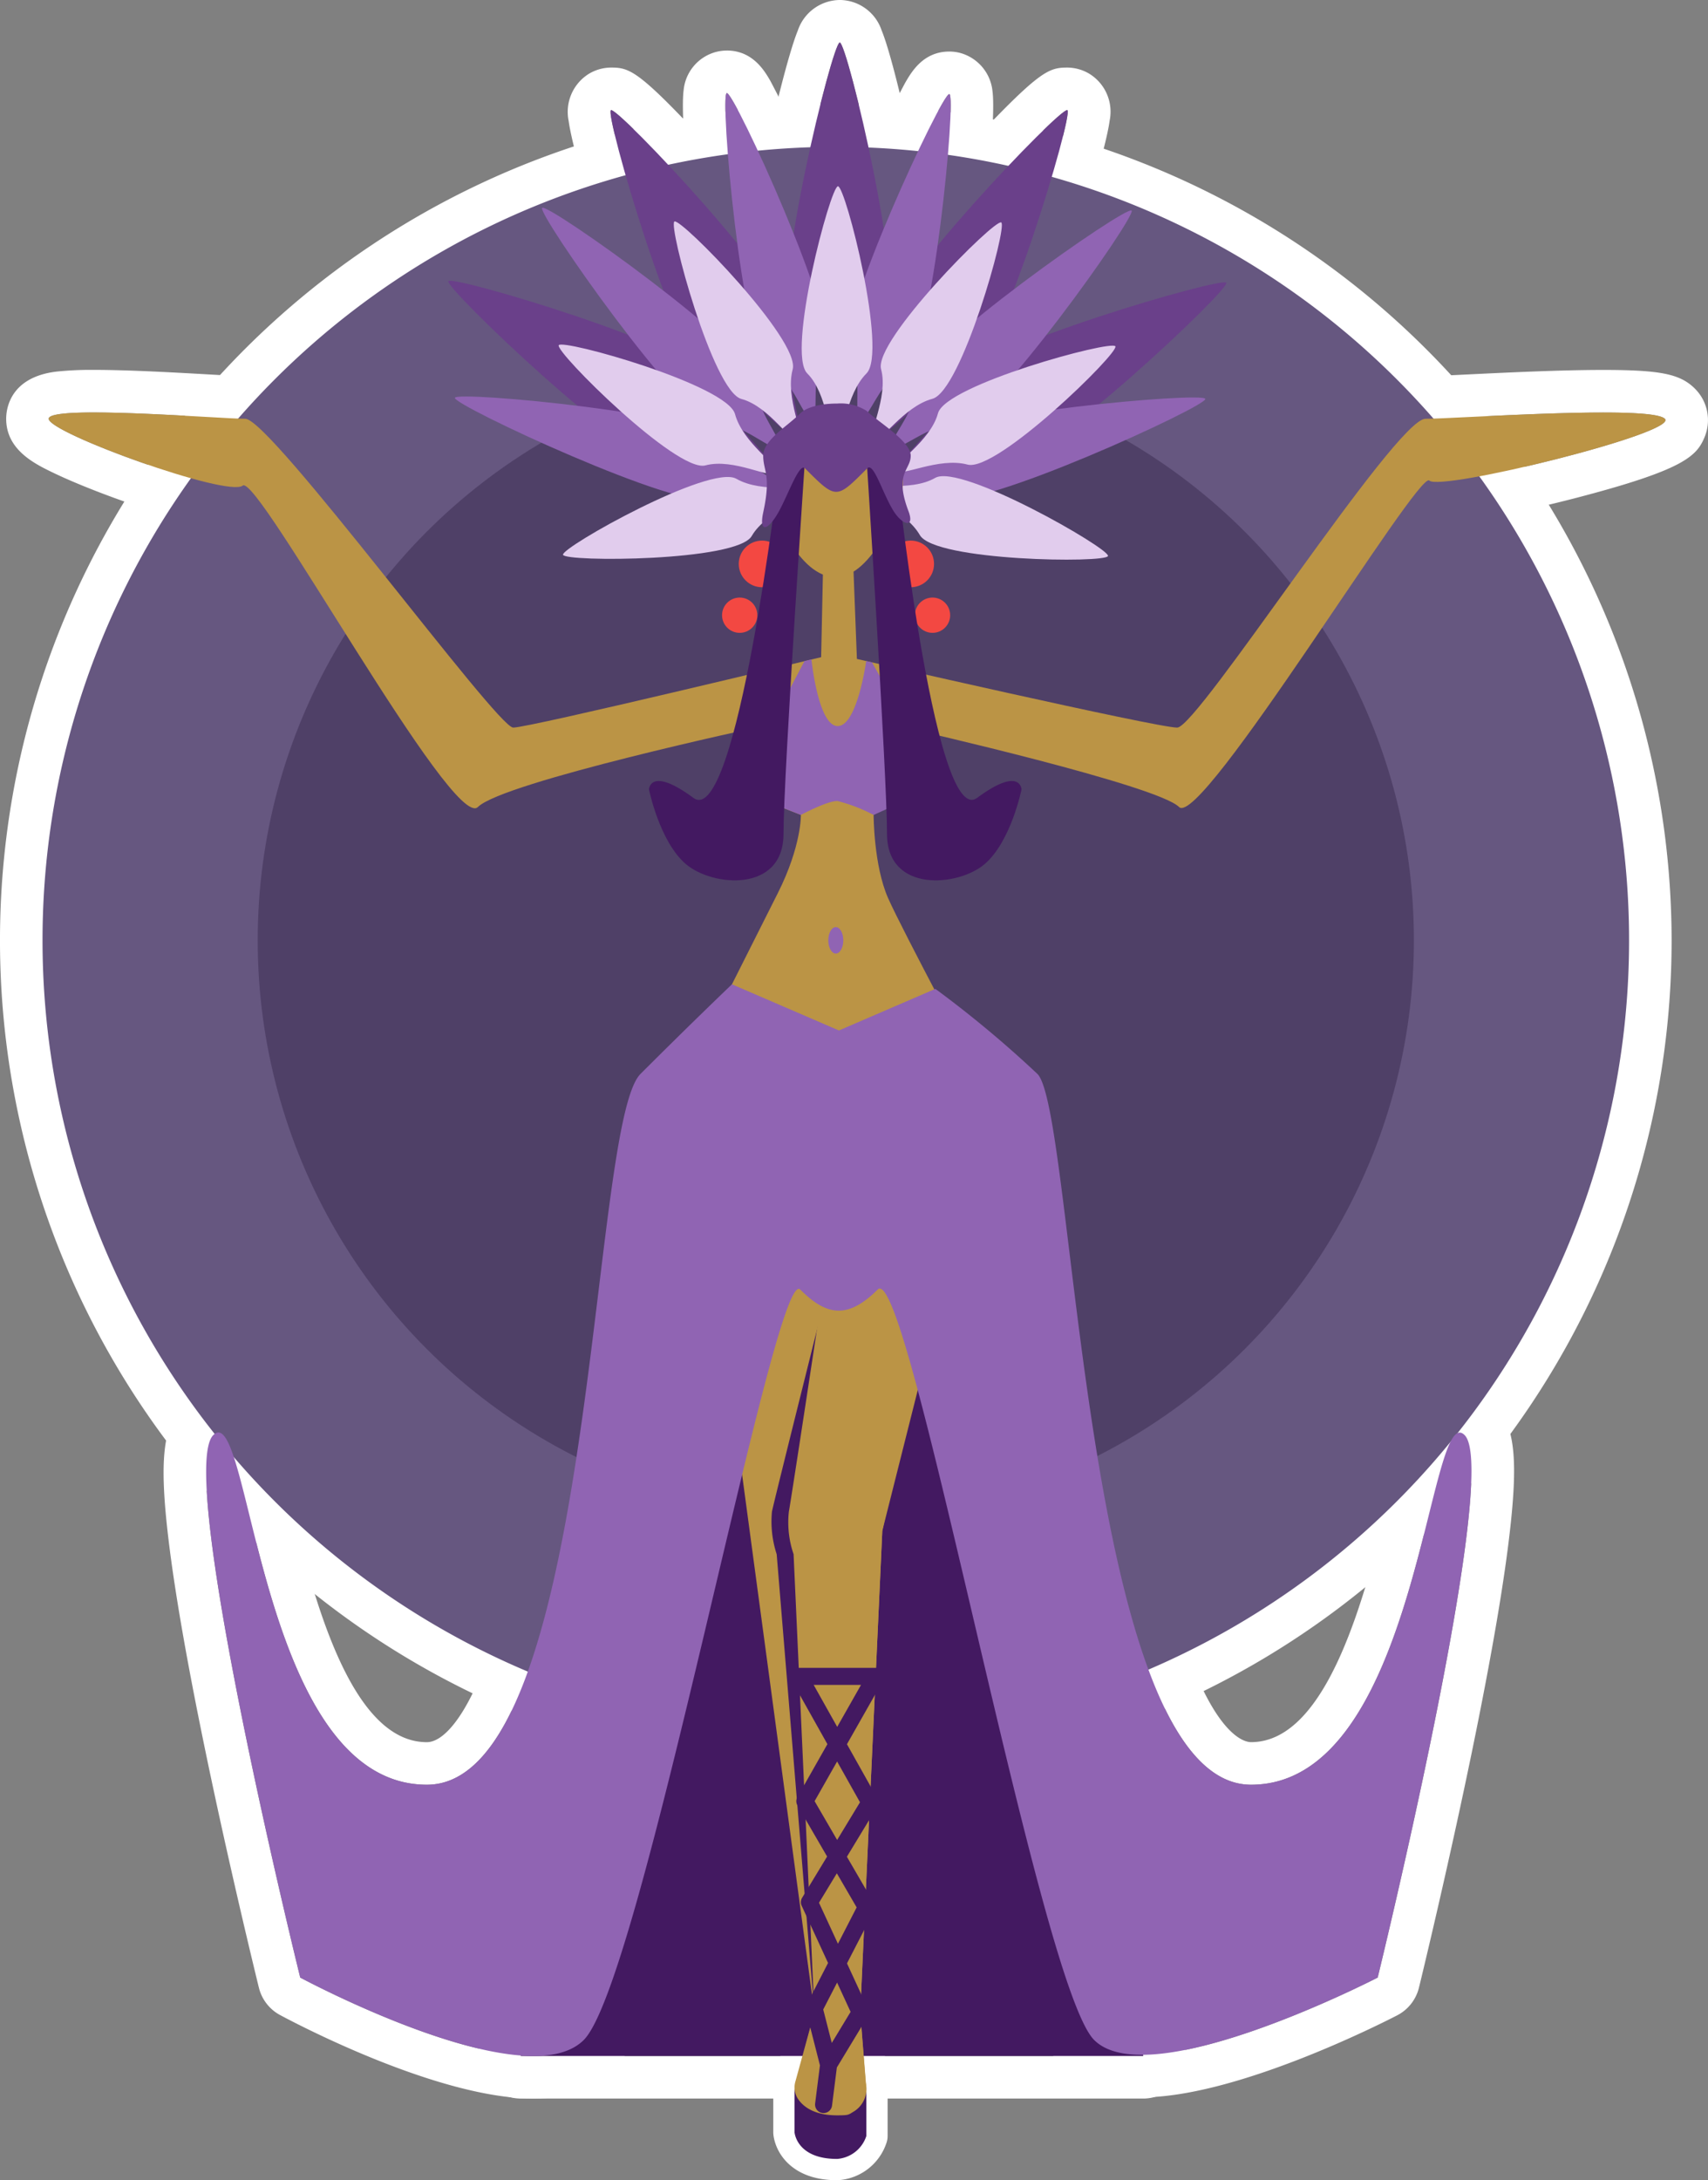
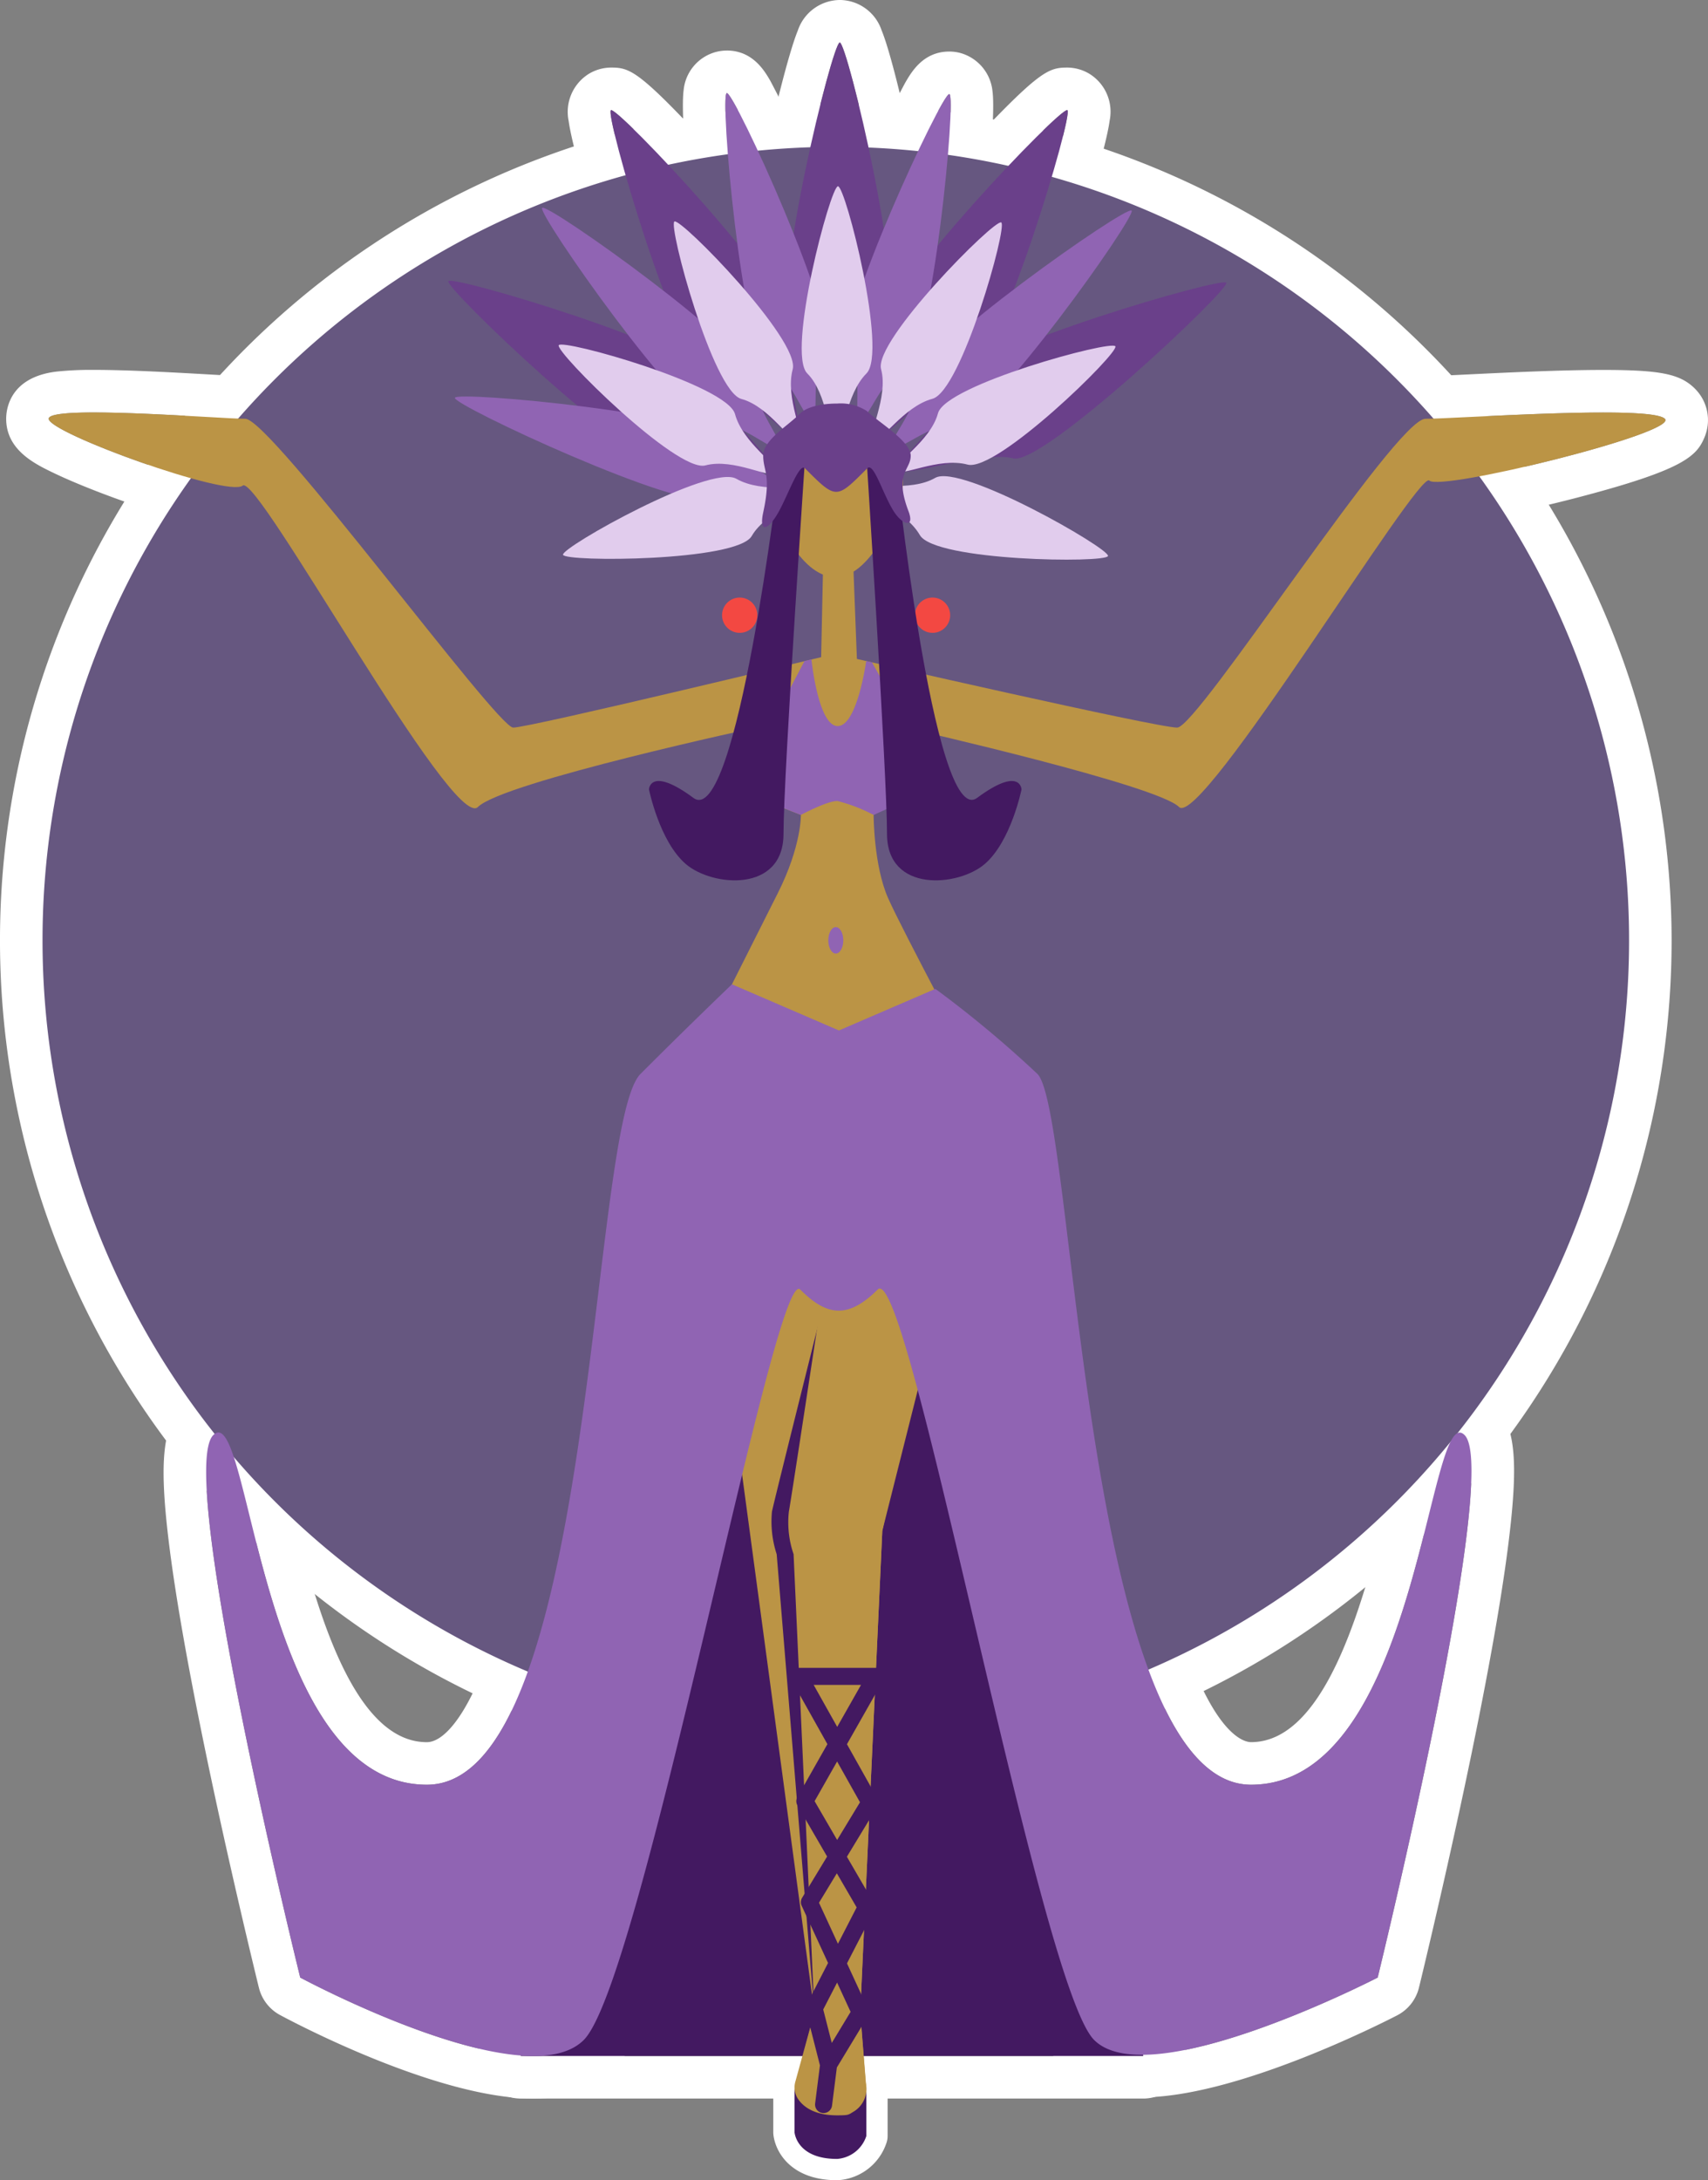
<svg xmlns="http://www.w3.org/2000/svg" id="f77662a3-d939-425c-8172-9440808e2edb" data-name="Ebene 3" viewBox="0 0 200.797 256.242">
  <rect x="0" y="0" width="200.797" height="256.242" fill="#808080" stroke="none" />
  <defs>
    <style>.b384be80-7c15-4c86-9628-158f65d0eeb2,.e513ef5b-545c-4ca2-a851-f6c10ea43046,.f5e0e54c-b455-419b-b941-b0ced8fe3619{fill:none}.a44cb3b0-996e-4cdb-9d6a-2acf45ff370d{fill:#fff}.e513ef5b-545c-4ca2-a851-f6c10ea43046,.f5e0e54c-b455-419b-b941-b0ced8fe3619{stroke:#fff;stroke-width:5px}.f5e0e54c-b455-419b-b941-b0ced8fe3619{stroke-linejoin:round}.e513ef5b-545c-4ca2-a851-f6c10ea43046{stroke-miterlimit:10}.e0be3845-be3f-4265-8de6-e8153a2df075{fill:#665780}.a8b91546-973a-4ecc-a309-10cd6e818447{fill:#4f4067}.bc342806-a06e-41e7-ab60-0d07217dd199{fill:#f34842}.bbbfea75-358d-4606-8082-d27922646bb2{fill:#431961}.bcddf14c-1a3a-4cfc-99c2-14eabb518b6f{fill:#bb9445}.bf9abd73-f70d-41af-b546-906a2f21d948{fill:#9064b3}.e81e0717-e442-42af-a3b6-ab4969f688eb{fill:#6a408a}.bf3b5001-8e90-46fc-a38b-e3299f7fa858{fill:#e1cced}.fcf9d565-4172-4bd3-ae6b-b097f30d839d{clip-path:url(#fc9b590f-eafe-4f42-bf65-dd6ea3619be5)}</style>
    <clipPath id="fc9b590f-eafe-4f42-bf65-dd6ea3619be5" transform="translate(-1085.926 -708.333)">
      <path class="b384be80-7c15-4c86-9628-158f65d0eeb2" d="M1178.566 861.894c5.767-7.016 3.915-26.685 5.767-26.685s0 19.073 6.05 25.803c2.142 6.06-5.815 6.06-5.815 6.06s-8.38 2.63-6.002-5.18z" />
    </clipPath>
  </defs>
  <g id="b39e070d-bef0-4b05-b019-e471db2ed35e" data-name="Brasilien/Samba">
    <path class="a44cb3b0-996e-4cdb-9d6a-2acf45ff370d" d="M1206.02 856.11l14.313 93.867h-73.185l19.556-93.866h39.315m0-5h-39.316a5 5 0 0 0-4.895 3.98l-19.557 93.867a5 5 0 0 0 4.895 6.02h73.185a5 5 0 0 0 4.943-5.754l-14.315-93.866a5 5 0 0 0-4.94-4.246zM1184.652 713.333c.89 0 7.86 29.49 5.352 32-2.51 2.51-4.61 12.556-5.578 12.556-.966 0-2.93-10.1-5.384-12.557-2.456-2.455 4.72-32 5.61-32m0-5a5.26 5.26 0 0 0-4.938 3.607c-1.026 2.48-2.998 10.248-4.395 17.32-2.935 14.857-1.762 17.627.122 19.545.72.97 1.888 4.62 2.452 6.383.408 1.272.76 2.37 1.11 3.276 1.14 2.936 2.965 4.425 5.422 4.425 2.424 0 4.246-1.467 5.414-4.358.365-.9.732-1.996 1.158-3.264.6-1.786 1.84-5.488 2.588-6.446 1.906-1.93 3.113-4.68.272-19.606-1.18-6.198-3.153-14.577-4.284-17.308a5.234 5.234 0 0 0-4.922-3.575z" transform="translate(-1085.926 -708.333)" />
    <path class="a44cb3b0-996e-4cdb-9d6a-2acf45ff370d" d="M1157.78 721.276c1.154 0 21.514 21.65 20.605 25.043-.918 3.427 2.285 13.178 1.448 13.66a.18.18 0 0 1-.092.023c-1.148 0-7.595-7.33-10.85-8.203-3.353-.898-11.91-30.073-11.14-30.518a.057.057 0 0 1 .03-.006m0-5a5.113 5.113 0 0 0-2.53.677 5.26 5.26 0 0 0-2.473 5.592c.35 2.66 2.528 10.374 4.854 17.197 4.888 14.334 7.29 16.146 9.88 16.864 1.108.48 3.944 3.057 5.314 4.302 3.002 2.726 4.51 4.095 6.917 4.095a5.19 5.19 0 0 0 2.592-.69c2.1-1.214 2.944-3.394 2.51-6.48-.134-.964-.363-2.096-.63-3.407-.373-1.847-1.15-5.676-.98-6.878.725-2.82-.506-5.698-4.837-11.343-3.794-4.944-8.614-10.17-10.51-12.187-6.927-7.367-8.006-7.742-10.106-7.742z" transform="translate(-1085.926 -708.333)" />
    <path class="a44cb3b0-996e-4cdb-9d6a-2acf45ff370d" d="M1211.376 721.276a.058.058 0 0 1 .03.006c.77.445-7.938 29.47-11.366 30.39-3.323.89-9.856 8.106-11.014 8.106a.184.184 0 0 1-.094-.022c-.837-.484 2.514-10.212 1.615-13.566-.89-3.32 19.673-24.914 20.83-24.914m0-5c-2.105 0-3.198.385-10.382 7.953-1.986 2.09-7.014 7.49-10.797 12.42-4.048 5.276-5.198 8.007-4.504 10.745.14 1.198-.675 4.945-1.068 6.755-.284 1.306-.528 2.433-.677 3.393-.48 3.113.354 5.314 2.482 6.543a5.192 5.192 0 0 0 2.594.692c2.37 0 3.887-1.34 6.906-4.006 1.413-1.247 4.34-3.832 5.466-4.29 2.615-.717 5.037-2.497 10.04-16.842 2.076-5.957 4.556-14.2 4.942-17.13a5.235 5.235 0 0 0-2.474-5.558 5.114 5.114 0 0 0-2.53-.676z" transform="translate(-1085.926 -708.333)" />
    <path class="a44cb3b0-996e-4cdb-9d6a-2acf45ff370d" d="M1197.525 719.392h.012c.86.23-1.972 30.004-5.045 31.778-2.996 1.73-4.406 6.382-5.34 6.382a.272.272 0 0 1-.07-.01c-.935-.25.422-5.166-1.315-8.174-1.73-2.995 10.805-29.976 11.758-29.976m0-5c-3.064 0-4.45 2.4-5.194 3.69a162.03 162.03 0 0 0-7.45 15.993c-5.26 12.9-4.71 15.6-3.443 17.793a10.487 10.487 0 0 1 .28 3.304c-.023 1.822-.08 6.088 4.07 7.2a5.278 5.278 0 0 0 1.365.18c3.225 0 4.747-2.56 5.754-4.253a10.28 10.28 0 0 1 2.086-2.8c2.297-1.326 4.218-3.553 6.28-18.812.715-5.3 1.71-14.772 1.334-17.63a5.198 5.198 0 0 0-3.775-4.494 5.09 5.09 0 0 0-1.305-.172z" transform="translate(-1085.926 -708.333)" />
    <path class="a44cb3b0-996e-4cdb-9d6a-2acf45ff370d" d="M1171.377 719.275c.95 0 13.275 26.983 11.508 30.044-1.774 3.072-.567 7.973-1.5 8.223a.268.268 0 0 1-.07.01c-.928 0-2.222-4.74-5.155-6.432-3.008-1.736-5.654-31.613-4.795-31.843l.012-.002m0-5a5.092 5.092 0 0 0-1.3.17 5.154 5.154 0 0 0-3.784 4.51c-.36 2.735.5 11.975 1.228 17.664 1.954 15.288 3.856 17.512 6.14 18.83a10.496 10.496 0 0 1 1.895 2.72c.976 1.746 2.452 4.382 5.76 4.382a5.27 5.27 0 0 0 1.363-.18c4.052-1.085 4.106-5.29 4.13-7.086a10.277 10.277 0 0 1 .407-3.467c1.276-2.212 1.838-4.937-3.372-17.96a158.56 158.56 0 0 0-7.348-16.01c-.67-1.16-2.064-3.575-5.118-3.575z" transform="translate(-1085.926 -708.333)" />
    <path class="f5e0e54c-b455-419b-b941-b0ced8fe3619" d="M1179.334 953.866v5.078s.222 3.13 5 3.13a3.918 3.918 0 0 0 3.442-2.697v-5.724" transform="translate(-1085.926 -708.333)" />
-     <path class="f5e0e54c-b455-419b-b941-b0ced8fe3619" d="M1181.667 944.852l-2.24 8.15a2.443 2.443 0 0 0 .294 1.99c.592.9 1.87 1.958 4.613 1.958 1.436 0 1.314-.063 2.002-.47a3.11 3.11 0 0 0 1.364-3.356l-.644-8.272" transform="translate(-1085.926 -708.333)" />
    <path class="e513ef5b-545c-4ca2-a851-f6c10ea43046" d="M1149.662 732.763c-.63.63 16.6 25.18 20.074 25.18s7.053 3.633 7.736 2.95-2.813-4.324-2.813-7.873-24.37-20.886-24.998-20.257zM1218.958 733.08c-.63-.63-25.18 16.6-25.18 20.074s-3.633 7.052-2.95 7.736 4.324-2.813 7.873-2.813 20.886-24.37 20.258-24.998z" transform="translate(-1085.926 -708.333)" />
    <path class="a44cb3b0-996e-4cdb-9d6a-2acf45ff370d" d="M1096.98 756.81c6.185 0 15.793.742 17.784.742 2.986 0 29.57 36.296 31.495 36.296s36.203-8.277 36.203-8.277l.222-10.514 3.574.164.407 10.558s35.236 8.07 37.652 8.07 25.68-36.296 29.185-36.296c2.337 0 13.33-.737 20.892-.737 3.78 0 6.704.184 7.256.737 1.517 1.517-21.86 7.42-26.818 7.42a1.428 1.428 0 0 1-.872-.16.098.098 0 0 0-.073-.03c-1.9 0-25.33 38.513-29.06 38.513a.392.392 0 0 1-.288-.113c-2.583-2.583-31.537-9.17-31.537-9.17l3.18 5.797-7.555 4.3s0 5.927 1.703 9.78c1.704 3.85 10.667 20.605 10.667 20.605l-11.35 53.764-2.594 56.592h-5.39l-8.444-62.815-6.518-47.542 10.666-21.2c2.796-5.554 2.71-9.184 2.71-9.184l-7.524-2.962 2.74-7.407s-30.242 6.5-33.185 9.442a.495.495 0 0 1-.364.147c-4.034 0-24.853-37.96-27.174-37.96a.16.16 0 0 0-.104.034 1.413 1.413 0 0 1-.834.175c-4.33 0-21.98-6.5-21.98-8.028 0-.557 2.234-.743 5.327-.742m0-5a37.986 37.986 0 0 0-4.432.2c-5.47.67-5.895 4.41-5.895 5.542 0 3.698 3.41 5.33 5.667 6.41 1.81.865 4.288 1.885 6.98 2.87 2.82 1.035 9.413 3.328 13.35 3.696 1.876 2.567 5.448 8.245 8.187 12.6 13.63 21.668 16.562 25.2 20.91 25.2a5.476 5.476 0 0 0 3.633-1.36c2.174-1.273 11.836-3.916 22.03-6.322l-1.243 3.36 4.557 1.794 3.722 1.466a24.452 24.452 0 0 1-1.542 3.783l-10.667 21.198-.698 1.387.21 1.54 6.52 47.54 8.44 62.803.584 4.334h14.538l.218-4.77 2.576-56.188 11.266-53.366.377-1.784-.86-1.607c-2.47-4.615-9.17-17.252-10.504-20.27a18.293 18.293 0 0 1-1.103-4.948l4.856-2.766 4.276-2.435-.116-.212c8.737 2.202 16.59 4.448 18.52 5.516a5.372 5.372 0 0 0 3.49 1.27c4.2 0 7.156-3.432 22.607-26.24 2.978-4.395 6.546-9.662 8.42-12.122 4.733-.345 14.033-2.73 15.153-3.02 12.886-3.342 14.38-4.948 15.313-7.196a5.214 5.214 0 0 0-1.134-5.7c-1.73-1.728-4.05-2.2-10.793-2.2-4.98 0-11.272.304-15.866.527-2.313.112-4.31.21-5.025.21-3.93 0-6.466 2.762-20.872 22.738-3.33 4.62-7.686 10.66-9.883 13.27-5.007-.937-18.38-3.88-31.235-6.804l-.26-6.73-.177-4.59-4.59-.21-3.574-.165-5.12-.235-.108 5.125-.14 6.662c-12.217 2.933-24.863 5.89-29.76 6.9-2.282-2.55-6.82-8.234-10.604-12.97-17.11-21.43-18.918-22.99-22.418-22.99-.58 0-2.41-.104-4.35-.214-3.944-.223-9.346-.53-13.433-.53z" transform="translate(-1085.926 -708.333)" />
    <path class="a44cb3b0-996e-4cdb-9d6a-2acf45ff370d" d="M1171.976 824.018l12.58 5.426 11.333-4.888a130.145 130.145 0 0 1 12 10c4.443 4.444 5.332 83.537 25.11 83.537 18.88 0 20.647-41.384 24.538-41.384a.83.83 0 0 1 .573.29c4.335 4.333-10.22 63.76-10.22 63.76s-17.574 9.078-27.726 9.078c-2.388 0-4.367-.503-5.608-1.745-6.384-6.383-21.204-88.316-25.206-88.316a.335.335 0 0 0-.24.112c-1.722 1.722-3.19 2.483-4.583 2.483-1.526 0-2.958-.915-4.527-2.484a.235.235 0 0 0-.17-.08c-3.372 0-18.506 81.515-25.274 88.283-1.344 1.344-3.43 1.884-5.92 1.884-10.276 0-27.414-9.217-27.414-9.217S1106.556 881.444 1111 877a.867.867 0 0 1 .6-.305c3.958.003 5.548 41.398 24.51 41.398 19.89 0 19.038-77.463 25.112-83.537s10.754-10.538 10.754-10.538m0-5a5 5 0 0 0-3.452 1.382c-.047.045-4.792 4.574-10.837 10.62-3.036 3.036-4.033 9.368-6.325 28.164-1.52 12.457-3.24 26.575-6.193 37.734-3.155 11.926-6.748 16.175-9.06 16.175-9.102 0-13.435-17.49-16.023-27.94-.72-2.903-1.34-5.41-1.988-7.324-.568-1.678-2.073-6.13-6.497-6.135a5.843 5.843 0 0 0-4.14 1.77c-2.397 2.398-2.844 6.58-1.704 15.974.678 5.602 1.95 13.037 3.784 22.098 3.096 15.312 6.787 30.273 6.824 30.422a5 5 0 0 0 2.486 3.204c1.868 1.004 18.57 9.813 29.783 9.813 4.052 0 7.232-1.126 9.454-3.348 4.28-4.28 8.617-21.086 16.833-55.768 2.428-10.25 5.306-22.404 7.192-28.82a8.99 8.99 0 0 0 5.168-.1c2.13 6.878 5.412 20.85 8.165 32.573 7.797 33.205 11.627 48.17 15.572 52.114 2.13 2.128 5.206 3.208 9.144 3.208 11.048 0 28.11-8.65 30.02-9.636a5 5 0 0 0 2.56-3.252c.038-.15 3.7-15.136 6.783-30.46 1.823-9.065 3.094-16.498 3.778-22.093 1.162-9.51.744-13.53-1.658-15.933a5.803 5.803 0 0 0-4.11-1.755c-4.405 0-5.91 4.434-6.475 6.104-.643 1.897-1.264 4.385-1.984 7.267-2.618 10.478-6.998 28.013-16.078 28.013-.853 0-5.337-.883-9.84-18.314-3.17-12.265-5.05-27.655-6.564-40.022-2.13-17.416-2.81-21.376-5.172-23.738a133.585 133.585 0 0 0-12.573-10.493 5 5 0 0 0-4.942-.562l-9.353 4.034-10.6-4.573a4.994 4.994 0 0 0-1.978-.41z" transform="translate(-1085.926 -708.333)" />
    <circle class="e0be3845-be3f-4265-8de6-e8153a2df075" cx="1184.185" cy="818.852" r="95.759" transform="rotate(-76.718 193.714 1150.748)" />
    <path class="a44cb3b0-996e-4cdb-9d6a-2acf45ff370d" d="M1184.185 725.593a93.26 93.26 0 1 1-93.26 93.26 93.26 93.26 0 0 1 93.26-93.26m0-5a98.26 98.26 0 1 0 98.26 98.26 98.37 98.37 0 0 0-98.26-98.26z" transform="translate(-1085.926 -708.333)" />
-     <circle class="a8b91546-973a-4ecc-a309-10cd6e818447" cx="98.259" cy="110.519" r="67.963" />
-     <circle class="bc342806-a06e-41e7-ab60-0d07217dd199" cx="89.59" cy="66.278" r="2.741" />
    <circle class="bc342806-a06e-41e7-ab60-0d07217dd199" cx="86.96" cy="72.306" r="2.074" />
-     <circle class="bc342806-a06e-41e7-ab60-0d07217dd199" cx="107.067" cy="66.278" r="2.741" />
    <circle class="bc342806-a06e-41e7-ab60-0d07217dd199" cx="109.63" cy="72.306" r="2.074" />
    <path class="bbbfea75-358d-4606-8082-d27922646bb2" d="M61.222 241.644h73.185l-14.314-93.866H80.778l-19.556 93.866z" />
    <path class="bcddf14c-1a3a-4cfc-99c2-14eabb518b6f" d="M1182.685 775.056l-.222 10.515s-34.278 8.278-36.204 8.278-28.51-36.296-31.496-36.296-23.11-1.67-23.11 0 21.06 9.27 22.814 7.852 24.7 40.72 27.643 37.777 33.186-9.44 33.186-9.44l-2.74 7.408 7.524 2.963s.086 3.63-2.71 9.186l-10.666 21.2 6.518 47.54 8.445 62.816h5.39l2.593-56.593 11.35-53.765s-8.963-16.754-10.667-20.606-1.703-9.78-1.703-9.78l7.555-4.3-3.18-5.798s28.954 6.587 31.537 9.17 28.163-39.67 29.42-38.37 29.35-5.602 27.69-7.26-24.642 0-28.147 0-26.77 36.296-29.186 36.296-37.653-8.07-37.653-8.07l-.408-10.558z" transform="translate(-1085.926 -708.333)" />
    <path class="bbbfea75-358d-4606-8082-d27922646bb2" d="M1183.66 857.89s-6.563 26.147-6.982 28.11a12.388 12.388 0 0 0 .556 5l4.433 53.852h3.89L1189 885.37l4.456-16.814-2.89-10.667-5.56-2.998z" transform="translate(-1085.926 -708.333)" />
    <path class="bcddf14c-1a3a-4cfc-99c2-14eabb518b6f" d="M1182.394 861.775s-3.32 21.93-3.727 24.225a11.54 11.54 0 0 0 .555 5l2.445 53.852-2.33 8.94s.22 3.158 4.996 3.158c1.768-.326 3.438-3.21 3.438-3.21l-.714-8.888 2.594-56.593 5.364-21.293-2.458-9.078-8.815.888z" transform="translate(-1085.926 -708.333)" />
    <path class="bbbfea75-358d-4606-8082-d27922646bb2" d="M1179.334 953.866v5.078s.222 3.13 5 3.13a3.918 3.918 0 0 0 3.442-2.697v-5.724" transform="translate(-1085.926 -708.333)" />
    <path class="bcddf14c-1a3a-4cfc-99c2-14eabb518b6f" d="M1181.667 944.852l-2.24 8.15a2.443 2.443 0 0 0 .294 1.99c.592.9 1.87 1.958 4.613 1.958 1.436 0 1.314-.063 2.002-.47a3.11 3.11 0 0 0 1.364-3.356l-.644-8.272" transform="translate(-1085.926 -708.333)" />
    <path class="bbbfea75-358d-4606-8082-d27922646bb2" d="M1182.747 956.685c-.033 0-.066-.002-.1-.005a1 1 0 0 1-.9-.994c0-.033 0-.066.004-.1l.57-4.51-1.643-6.44a.998.998 0 0 1 .08-.706l2.516-4.888-3.102-6.725a1.003 1.003 0 0 1 .054-.937l2.938-4.847-3.486-6a1.002 1.002 0 0 1-.006-.995l3.526-6.213-4.194-7.474a1 1 0 0 1 .872-1.49h8.992a1 1 0 0 1 .87 1.495l-4.243 7.476 3.566 6.356a1 1 0 0 1-.018 1.007l-3.554 5.862 3.153 5.424a1 1 0 0 1 .025.96l-3.167 6.15 2.466 5.343a1 1 0 0 1-.053.936l-3.604 5.954-.565 4.46a1 1 0 0 1-.993.9zm-.04-12.177l1.005 3.934 2.213-3.654-1.588-3.442zm-.497-12.546l2.226 4.823 2.2-4.274-2.328-4.007zm-.517-11.937l2.65 4.56 2.686-4.43-2.69-4.793zm-.11-13.664l2.767 4.933 2.798-4.932z" transform="translate(-1085.926 -708.333)" />
    <path class="bf9abd73-f70d-41af-b546-906a2f21d948" d="M1180.5 786.033l-7.944 15.115 7.524 2.963s3.18-1.703 4.327-1.628a19.242 19.242 0 0 1 4.223 1.63l7.95-3.58-8.143-14.35-.68-.155s-1.053 7.64-3.35 7.64-3.085-7.833-3.085-7.833zM1233 918.093c-19.778 0-20.667-79.093-25.11-83.537a130.145 130.145 0 0 0-12-10l-11.334 4.888-12.58-5.426s-4.68 4.464-10.754 10.538-5.222 83.537-25.11 83.537S1115.443 872.556 1111 877s10.222 63.76 10.222 63.76 26.445 14.222 33.334 7.333S1177 856.89 1180 859.89s5.5 3.61 9.11 0 18.927 81.685 25.446 88.203 33.333-7.333 33.333-7.333 14.554-59.427 10.22-63.76-5.332 41.093-25.11 41.093z" transform="translate(-1085.926 -708.333)" />
    <path class="e81e0717-e442-42af-a3b6-ab4969f688eb" d="M1184.652 713.333c-.89 0-8.066 29.545-5.61 32s4.418 12.556 5.384 12.556 3.07-10.047 5.578-12.557-4.463-32-5.352-32zM1157.75 721.282c-.77.445 7.787 29.62 11.14 30.518s10.106 8.665 10.943 8.18-2.366-10.233-1.448-13.66-19.865-25.482-20.635-25.038zM1138.634 741.378c-.444.77 21.553 21.758 24.908 20.86s13.082 2.45 13.566 1.613-7.167-7.68-8.085-11.107-29.944-12.135-30.39-11.365zM1211.406 721.282c-.77-.444-21.758 21.553-20.86 24.908s-2.45 13.082-1.614 13.566 7.68-7.166 11.108-8.085 12.135-29.943 11.366-30.388z" transform="translate(-1085.926 -708.333)" />
    <path class="bf9abd73-f70d-41af-b546-906a2f21d948" d="M1139.402 755.09c-.23.858 26.967 13.506 29.975 11.77s7.924-.38 8.174-1.315-4.597-2.338-6.37-5.41-31.548-5.904-31.778-5.045zM1197.537 719.393c-.86-.23-13.506 26.968-11.77 29.975s.38 7.924 1.314 8.175 2.34-4.598 5.412-6.373 5.903-31.547 5.045-31.777zM1171.365 719.277c-.858.23 1.787 30.107 4.795 31.844s4.29 6.673 5.225 6.423-.274-5.15 1.5-8.224-10.66-30.274-11.52-30.043z" transform="translate(-1085.926 -708.333)" />
    <path class="bf3b5001-8e90-46fc-a38b-e3299f7fa858" d="M1152.116 773.537c.23.86 20.448.8 22.185-2.206s6.673-4.29 6.423-5.224-5.15.274-8.224-1.5-20.614 8.073-20.384 8.93z" transform="translate(-1085.926 -708.333)" />
    <path class="bf9abd73-f70d-41af-b546-906a2f21d948" d="M1149.662 732.763c-.63.63 16.6 25.18 20.074 25.18s7.053 3.633 7.736 2.95-2.813-4.324-2.813-7.873-24.37-20.886-24.998-20.257z" transform="translate(-1085.926 -708.333)" />
    <path class="e81e0717-e442-42af-a3b6-ab4969f688eb" d="M1230.09 741.57c-.443-.77-29.618 7.788-30.517 11.142s-8.664 10.104-8.18 10.94 10.234-2.364 13.66-1.446 25.483-19.865 25.038-20.635z" transform="translate(-1085.926 -708.333)" />
-     <path class="bf9abd73-f70d-41af-b546-906a2f21d948" d="M1227.628 755.214c-.23-.86-30.108 1.787-31.844 4.795s-6.673 4.29-6.423 5.224 5.152-.275 8.226 1.5 30.272-10.662 30.042-11.52z" transform="translate(-1085.926 -708.333)" />
    <path class="bf9abd73-f70d-41af-b546-906a2f21d948" d="M1218.958 733.08c-.63-.63-25.18 16.6-25.18 20.074s-3.633 7.052-2.95 7.736 4.324-2.813 7.873-2.813 20.886-24.37 20.258-24.998z" transform="translate(-1085.926 -708.333)" />
    <path class="bf3b5001-8e90-46fc-a38b-e3299f7fa858" d="M1216.185 773.68c.23-.858-17.31-10.918-20.316-9.18s-7.925.38-8.175 1.313 4.597 2.338 6.372 5.41 21.888 3.316 22.118 2.457z" transform="translate(-1085.926 -708.333)" />
    <path class="bcddf14c-1a3a-4cfc-99c2-14eabb518b6f" d="M1192.037 765.74c-.183 1.815-3.515 10.432-7.852 10.432s-7.41-7.542-7.852-10.43c-.657-4.288 3.516-7.853 7.852-7.853s8.288 3.536 7.852 7.85z" transform="translate(-1085.926 -708.333)" />
    <path class="bbbfea75-358d-4606-8082-d27922646bb2" d="M1180.732 759.778s-2.695 39.592-2.695 46.555-8.37 6.223-11.48 3.556-4.335-8.78-4.335-8.78.11-2.777 5.222 1 10.103-38.672 10.103-38.672z" transform="translate(-1085.926 -708.333)" />
    <path class="bf3b5001-8e90-46fc-a38b-e3299f7fa858" d="M1184.44 730.222c-.89 0-6.066 19.544-3.61 22s2.418 7.556 3.384 7.556 1.07-5.047 3.578-7.556-2.463-22-3.352-22z" transform="translate(-1085.926 -708.333)" />
    <path class="bbbfea75-358d-4606-8082-d27922646bb2" d="M1187.685 760.37s2.52 39 2.52 45.963 8.37 6.223 11.48 3.556 4.334-8.78 4.334-8.78-.113-2.777-5.224 1-9.704-40.43-9.704-40.43z" transform="translate(-1085.926 -708.333)" />
    <path class="bf3b5001-8e90-46fc-a38b-e3299f7fa858" d="M1203.635 734.477c-.77-.444-15.026 13.893-14.127 17.248s-1.683 7.752-.846 8.235 3.448-3.836 6.876-4.754 8.867-20.284 8.097-20.73zM1217.054 749.034c-.444-.77-19.96 4.52-20.857 7.873s-5.335 5.872-4.85 6.71 4.903-1.6 8.33-.68 17.822-13.133 17.377-13.903zM1151.61 748.904c-.446.77 13.892 15.026 17.246 14.127s7.753 1.684 8.236.847-3.836-3.448-4.755-6.876-20.284-8.866-20.728-8.096zM1165.213 734.365c-.77.444 4.52 19.96 7.873 20.858s5.872 5.334 6.71 4.85-1.6-4.904-.68-8.33-13.133-17.822-13.903-17.378z" transform="translate(-1085.926 -708.333)" />
    <path class="e81e0717-e442-42af-a3b6-ab4969f688eb" d="M1175.653 768.556c-.51 2.342.476 2.25 1.735.074 1.13-1.952 2.48-5.947 3.168-5.26 3.712 3.713 3.666 3.667 7.333 0 .744-.744 1.79 2.932 3.063 4.99 1.076 1.738 2.55 2.088 1.77.03-1.704-4.5.27-4.78.27-6.5s-3.95-4.042-5.154-5.246a5.658 5.658 0 0 0-3.507-.88c-1.71-.01-3.532.36-4.333 1.162-.358.358-.79.722-1.242 1.094-1.453 1.196-3.105 2.47-3.105 3.87 0 1.832.97 2.22 0 6.666z" transform="translate(-1085.926 -708.333)" />
    <ellipse class="bf9abd73-f70d-41af-b546-906a2f21d948" cx="98.259" cy="110.519" rx=".882" ry="1.556" />
-     <path class="fcf9d565-4172-4bd3-ae6b-b097f30d839d e81e0717-e442-42af-a3b6-ab4969f688eb" d="M1233 918.093c-19.778 0-20.667-79.093-25.11-83.537a130.145 130.145 0 0 0-12-10l-11.334 4.888-11.334-4.888a87.142 87.142 0 0 0-12 10c-6.074 6.074-5.222 83.537-25.11 83.537S1115.443 872.556 1111 877s10.222 63.76 10.222 63.76 26.445 14.222 33.334 7.333S1177 856.89 1180 859.89s5.5 3.61 9.11 0 18.927 81.685 25.446 88.203 33.333-7.333 33.333-7.333 14.554-59.427 10.22-63.76-5.332 41.093-25.11 41.093z" transform="translate(-1085.926 -708.333)" />
+     <path class="fcf9d565-4172-4bd3-ae6b-b097f30d839d e81e0717-e442-42af-a3b6-ab4969f688eb" d="M1233 918.093a130.145 130.145 0 0 0-12-10l-11.334 4.888-11.334-4.888a87.142 87.142 0 0 0-12 10c-6.074 6.074-5.222 83.537-25.11 83.537S1115.443 872.556 1111 877s10.222 63.76 10.222 63.76 26.445 14.222 33.334 7.333S1177 856.89 1180 859.89s5.5 3.61 9.11 0 18.927 81.685 25.446 88.203 33.333-7.333 33.333-7.333 14.554-59.427 10.22-63.76-5.332 41.093-25.11 41.093z" transform="translate(-1085.926 -708.333)" />
  </g>
</svg>